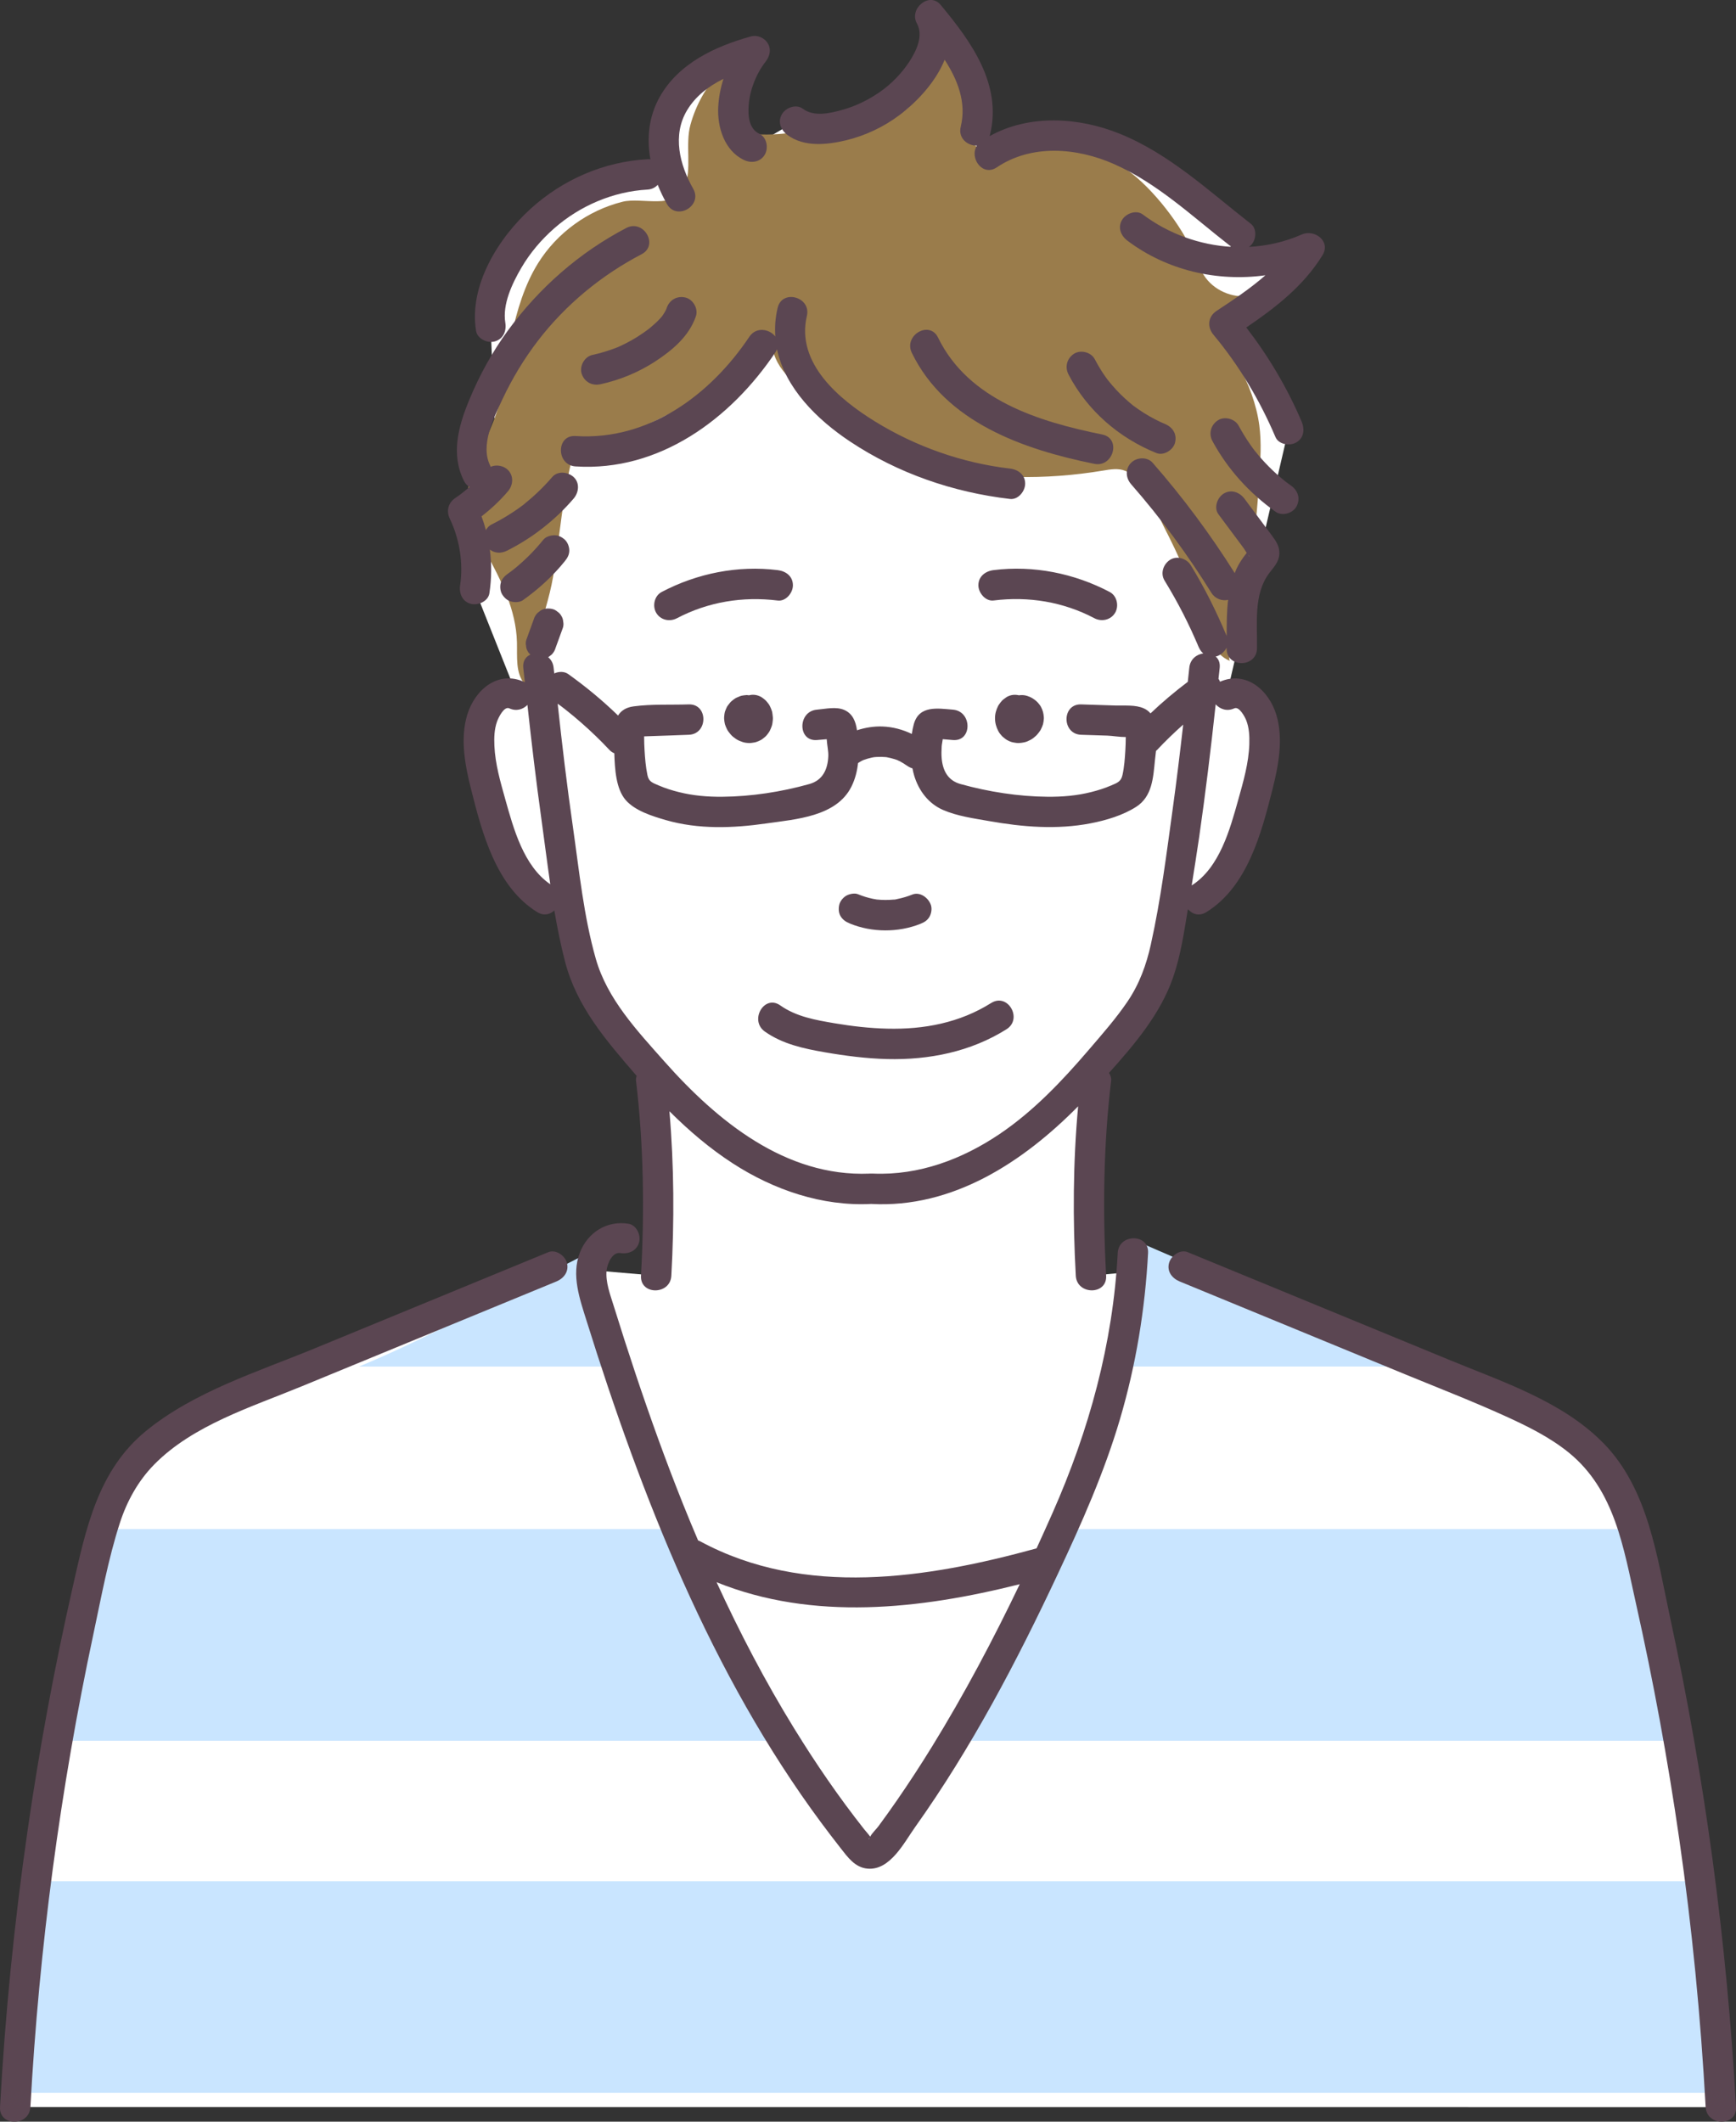
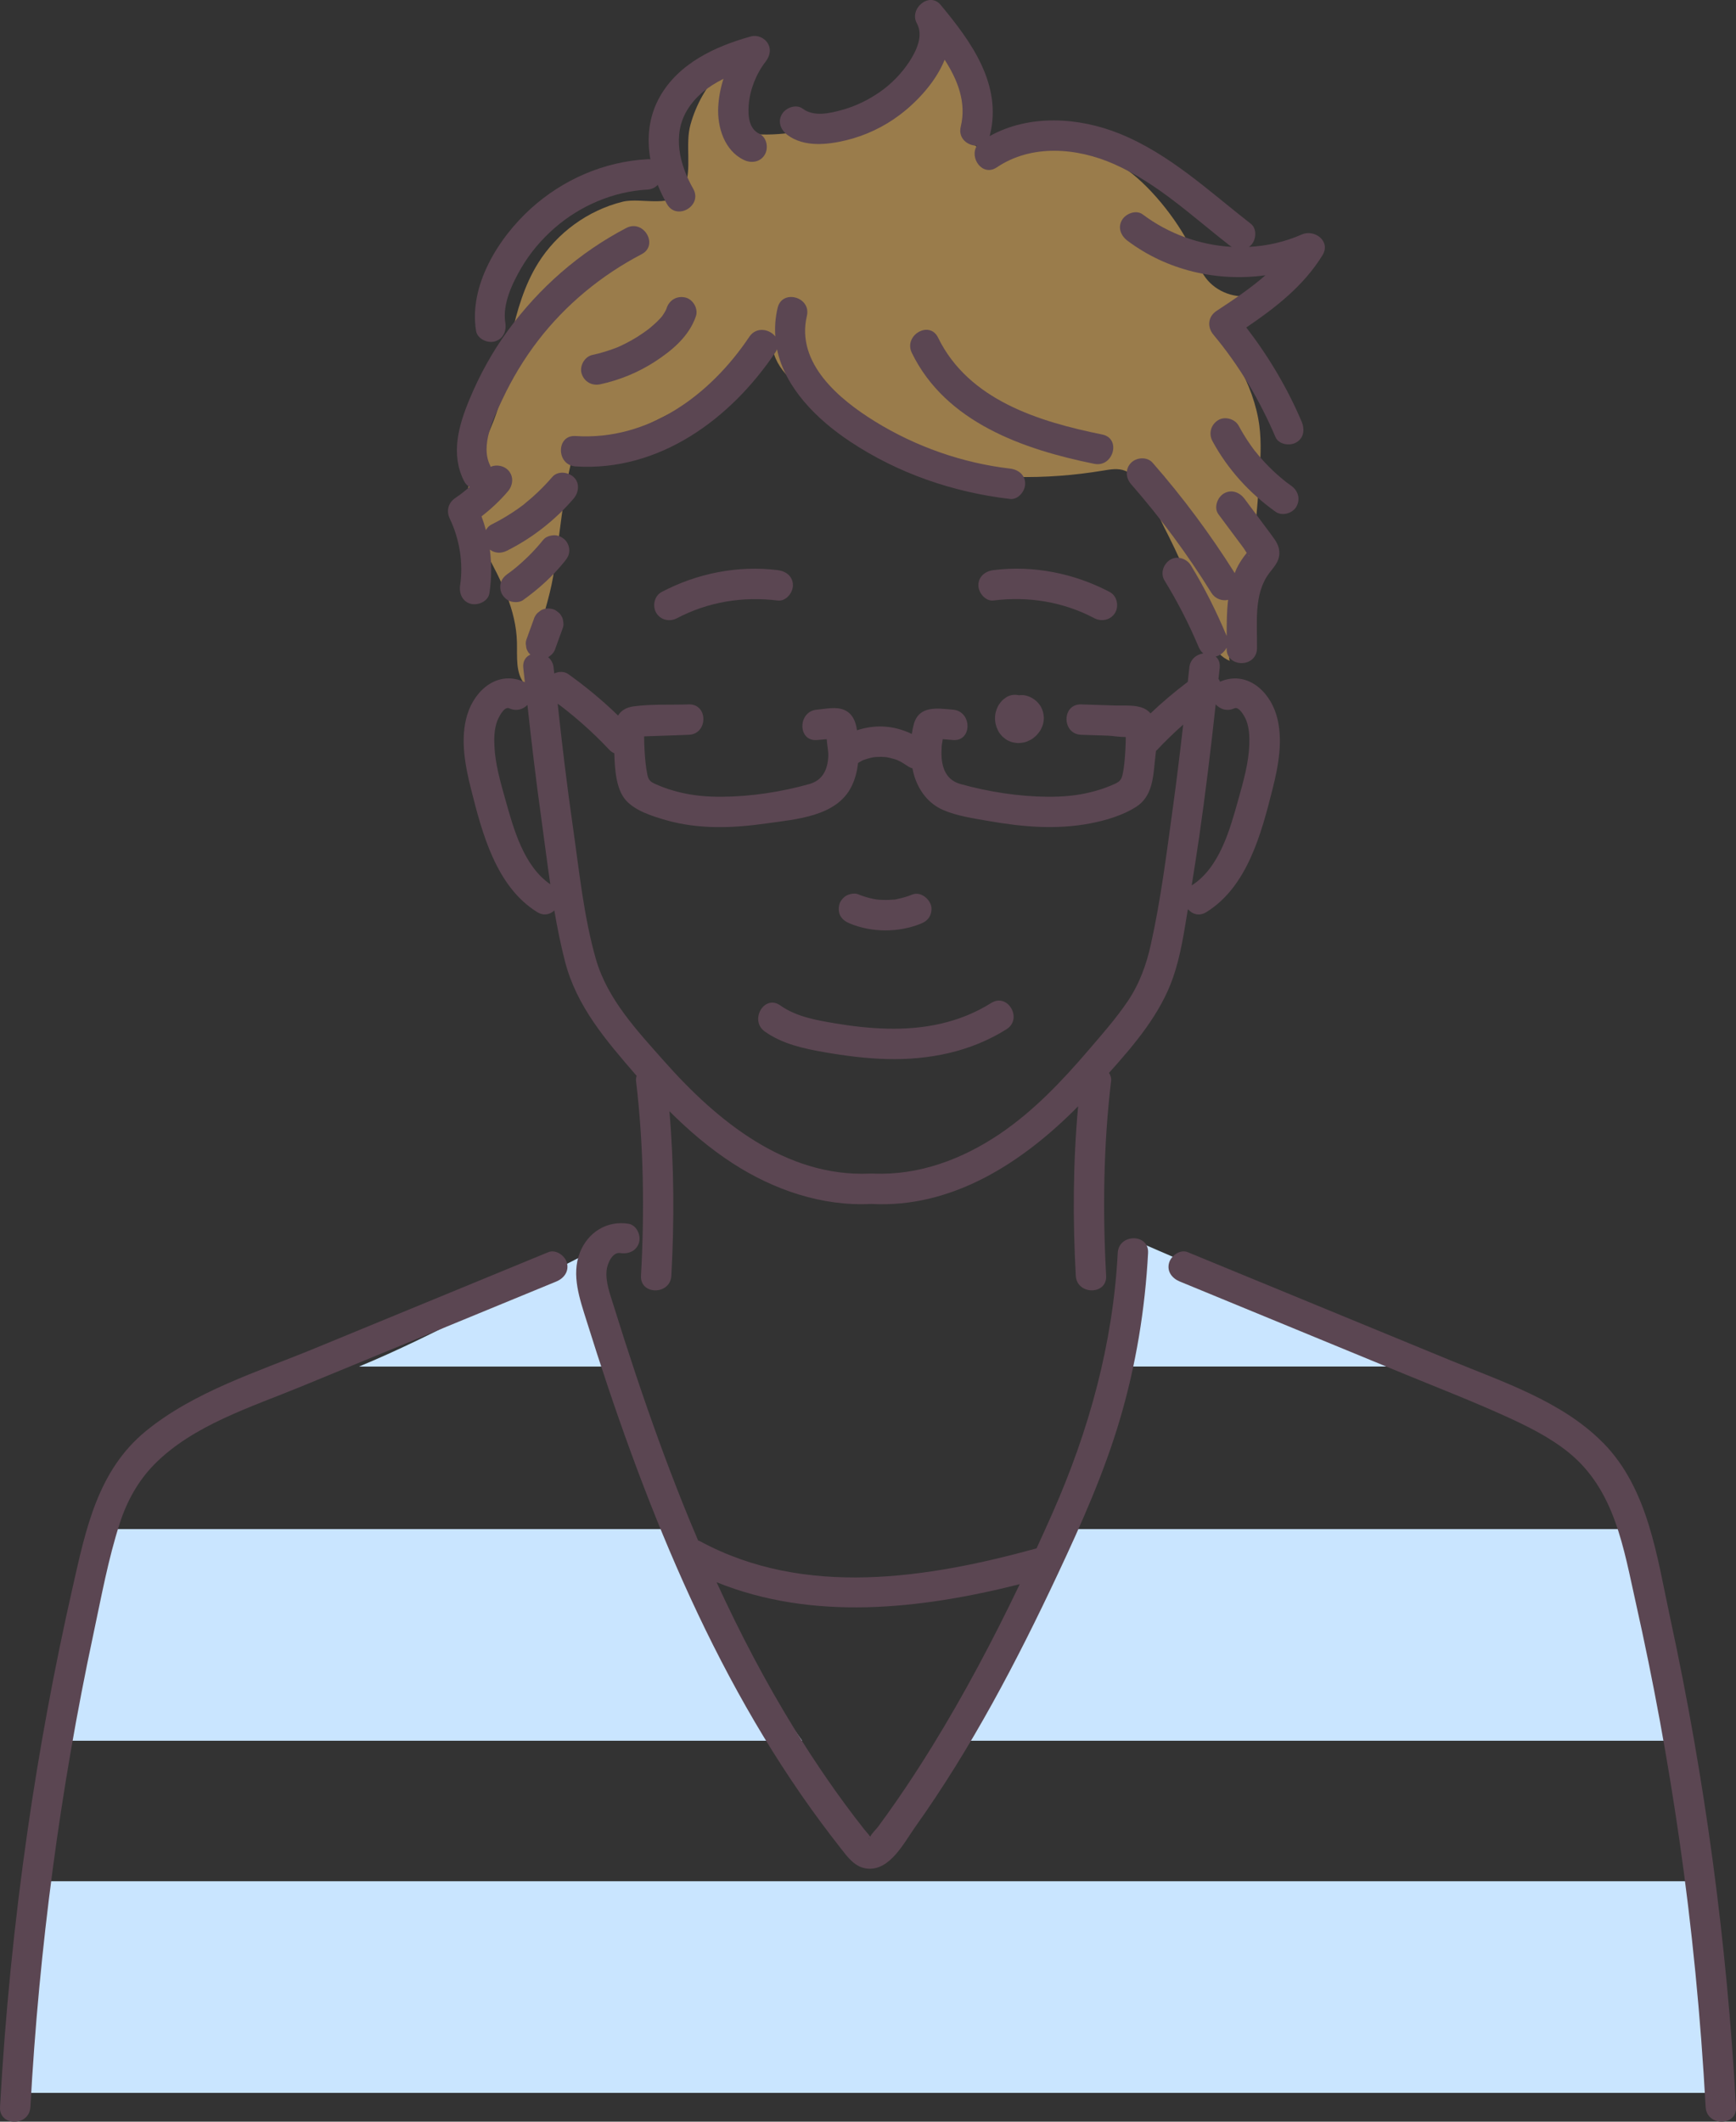
<svg xmlns="http://www.w3.org/2000/svg" width="72" height="88" viewBox="0 0 72 88" fill="none">
  <rect x="0" y="0" width="72" height="88" fill="#333333" stroke="none" />
  <g clip-path="url(#clip0_489_23180)">
-     <path d="M71.369 87.394C70.938 79.439 69.757 71.514 67.842 63.724C66.954 60.114 64.823 59.021 61.145 57.505C57.128 55.851 53.111 54.197 49.095 52.543L45.253 52.913C45.131 50.782 45.2 46.95 45.459 44.831L45.557 44.041C45.873 43.672 46.183 43.299 46.489 42.924C46.927 42.39 47.362 41.846 47.684 41.234C48.191 40.267 48.391 39.172 48.573 38.094L49.715 37.287C51.05 36.497 51.649 34.536 52.12 32.757C52.435 31.567 52.702 30.09 52.016 29.19C51.725 28.809 51.255 28.619 50.874 28.835L53.442 17.807C52.779 16.227 51.876 14.748 50.773 13.438C52.105 12.561 53.483 11.639 54.303 10.271C53.144 10.796 51.843 10.976 50.579 10.831L51.434 9.728C49.88 8.526 48.422 7.155 46.645 6.317C44.867 5.48 42.633 5.272 41.022 6.397L40.451 5.424C40.681 4.563 40.488 3.633 40.099 2.832C39.71 2.03 39.138 1.334 38.568 0.649C38.971 1.311 38.701 2.181 38.283 2.833C37.414 4.188 35.922 5.124 34.325 5.317C33.856 5.374 33.336 5.355 32.973 5.052L31.177 6.094C30.566 5.835 30.372 5.055 30.419 4.392C30.477 3.57 30.789 2.767 31.302 2.121C30.541 2.33 29.788 2.603 29.134 3.042C28.48 3.482 27.925 4.103 27.675 4.851C27.311 5.939 27.631 7.155 28.206 8.147L26.848 7.233C24.081 7.367 21.485 9.296 20.557 11.907C20.369 12.434 20.244 13.004 20.35 13.553L20.617 19.933C20.207 20.419 19.728 20.847 19.199 21.198C19.687 22.192 19.861 23.34 19.689 24.435L21.44 28.834C21.059 28.617 20.589 28.807 20.298 29.189C19.611 30.088 19.879 31.566 20.194 32.755C20.665 34.535 21.264 36.495 22.599 37.285L23.718 38.093C23.9 39.171 24.099 40.265 24.607 41.233C24.928 41.845 25.364 42.388 25.801 42.923C26.031 43.204 26.263 43.485 26.499 43.763L27.011 44.829C27.27 46.948 27.339 50.78 27.217 52.911L22.903 52.541C18.886 54.195 14.87 55.849 10.853 57.503C7.174 59.018 5.044 60.111 4.156 63.722C2.241 71.512 1.06 79.437 0.629 87.391" fill="white" />
    <path d="M52.194 20.344C52.151 20.952 52.101 21.56 52.019 22.165C51.963 22.578 50.76 27.312 51.016 27.416C50.301 27.125 50.044 26.267 49.82 25.528C49.43 24.247 48.877 23.027 48.267 21.837C47.899 21.119 47.481 19.864 46.666 19.528C46.381 19.411 46.058 19.467 45.753 19.518C43.356 19.917 40.887 19.887 38.529 19.327C36.851 18.929 35.166 17.49 33.779 16.523C32.937 15.937 32.003 15.18 32.027 14.153C31.511 15.256 30.346 15.875 29.257 16.418C28.209 16.941 27.162 17.462 26.114 17.985C25.719 18.182 25.293 18.384 24.856 18.324C24.626 18.293 24.387 18.189 24.17 18.272C23.924 18.365 23.82 18.653 23.754 18.908C23.328 20.553 23.224 22.255 22.939 23.925C22.786 24.817 22.487 25.643 22.276 26.513C22.126 27.129 22.223 27.864 21.768 28.38C21.371 27.923 21.456 27.241 21.44 26.636C21.407 25.302 20.783 24.062 20.141 22.892C19.753 22.186 19.342 21.439 19.37 20.634C19.387 20.168 19.551 19.723 19.713 19.286C20.009 18.486 20.438 17.663 20.68 16.857C20.959 15.927 20.99 14.881 21.208 13.927C21.446 12.877 21.749 11.825 22.319 10.912C23.102 9.655 24.387 8.723 25.824 8.367C26.615 8.172 28.001 8.705 28.391 7.776C28.708 7.019 28.408 5.996 28.636 5.174C28.864 4.349 29.292 3.577 29.886 2.959C29.964 2.877 30.068 2.791 30.177 2.822C30.243 2.84 30.291 2.898 30.327 2.957C30.679 3.536 30.293 4.275 30.32 4.952C30.326 5.081 30.349 5.216 30.431 5.315C30.534 5.439 30.704 5.481 30.862 5.507C32.127 5.722 33.384 5.413 34.627 5.205C35.655 5.033 36.765 5.206 37.603 4.52C38.236 4.002 38.203 2.561 38.875 2.24C39.125 2.121 39.398 2.345 39.569 2.564C40.004 3.121 40.257 3.599 40.227 4.289C40.191 5.143 39.715 5.867 40.87 6.235C41.829 6.54 42.799 6.1 43.76 6.094C44.733 6.089 45.705 6.381 46.527 6.898C47.625 7.591 48.833 9.12 49.391 10.28C49.592 10.7 49.728 11.157 50.008 11.529C50.454 12.121 51.263 12.413 51.984 12.243C52.047 12.524 51.833 12.794 51.594 12.955C51.355 13.116 51.074 13.223 50.88 13.435C50.297 14.072 51.045 14.631 51.363 15.17C51.786 15.888 52.117 16.801 52.228 17.632C52.326 18.365 52.276 19.109 52.226 19.847C52.214 20.012 52.204 20.177 52.191 20.342L52.194 20.344Z" fill="#9A7C4B" />
    <path d="M71.31 86.805H0.555L1.885 78.027H70.497L71.31 86.805Z" fill="#C9E5FF" />
    <path d="M39.287 72.199H69.032L68.219 63.421H44.251C42.496 66.288 40.994 69.304 39.288 72.199H39.287Z" fill="#C9E5FF" />
    <path d="M27.993 63.421H4.164L2.834 72.199H33.267C31.297 69.398 29.347 66.57 27.993 63.421Z" fill="#C9E5FF" />
    <path d="M25.447 56.679C25.296 56.143 25.17 55.597 25.048 55.049C24.826 54.042 24.604 53.023 24.171 52.086C21.084 53.626 18.066 55.363 14.891 56.68H25.447L25.447 56.679Z" fill="#C9E5FF" />
    <path d="M47.046 51.435C46.932 53.193 46.708 54.968 46.273 56.679H58.34C57.256 56.146 56.184 55.587 55.113 55.047C52.483 53.719 49.743 52.621 47.046 51.435V51.435Z" fill="#C9E5FF" />
    <path d="M49.267 37.745C49.269 37.733 49.27 37.722 49.272 37.71C49.447 37.917 49.735 38.017 50.034 37.831C51.737 36.776 52.316 34.56 52.776 32.738C53.024 31.756 53.236 30.643 52.936 29.648C52.624 28.617 51.676 27.808 50.599 28.275C50.587 28.243 50.575 28.212 50.557 28.185C50.551 28.175 50.543 28.167 50.536 28.159C50.552 28.004 50.572 27.85 50.587 27.695C50.608 27.483 50.536 27.329 50.417 27.229C50.433 27.226 50.45 27.225 50.465 27.22C50.63 27.167 50.789 27.03 50.874 26.863C50.874 26.874 50.874 26.884 50.874 26.895C50.86 27.706 52.118 27.706 52.133 26.895C52.151 25.866 51.982 24.648 52.639 23.774C52.83 23.52 53.042 23.316 53.06 22.976C53.076 22.657 52.916 22.433 52.735 22.19C52.364 21.692 51.992 21.193 51.621 20.694C51.419 20.421 51.077 20.282 50.76 20.468C50.491 20.625 50.33 21.055 50.534 21.33C50.882 21.797 51.23 22.265 51.578 22.732C51.596 22.758 51.652 22.851 51.708 22.934C51.7 22.943 51.697 22.947 51.688 22.957C51.535 23.151 51.398 23.353 51.291 23.576C51.26 23.64 51.237 23.706 51.211 23.771C50.197 22.159 49.058 20.626 47.804 19.193C47.58 18.937 47.143 18.963 46.913 19.193C46.659 19.447 46.688 19.827 46.913 20.084C48.146 21.493 49.256 22.999 50.243 24.59C50.39 24.826 50.673 24.941 50.936 24.88C50.877 25.374 50.876 25.88 50.876 26.38C50.452 25.366 49.963 24.384 49.388 23.446C49.216 23.166 48.817 23.033 48.527 23.22C48.245 23.402 48.117 23.782 48.301 24.082C48.575 24.53 48.832 24.986 49.071 25.453C49.188 25.683 49.301 25.915 49.41 26.148C49.462 26.261 49.514 26.375 49.563 26.488C49.592 26.553 49.62 26.619 49.649 26.684C49.657 26.702 49.661 26.715 49.666 26.723C49.673 26.741 49.681 26.76 49.689 26.779C49.743 26.908 49.802 27.016 49.904 27.101C49.625 27.143 49.361 27.341 49.326 27.694C49.306 27.89 49.283 28.085 49.263 28.28C48.724 28.688 48.206 29.122 47.717 29.589C47.645 29.505 47.558 29.434 47.447 29.384C47.092 29.222 46.643 29.275 46.259 29.262C45.786 29.247 45.314 29.232 44.841 29.216C44.03 29.19 44.032 30.45 44.841 30.476C45.202 30.488 45.564 30.5 45.925 30.511C46.133 30.518 46.438 30.572 46.691 30.57C46.691 30.576 46.691 30.582 46.691 30.587C46.69 30.761 46.684 30.934 46.674 31.108C46.654 31.452 46.629 31.808 46.554 32.147C46.493 32.423 46.333 32.471 46.078 32.581C45.813 32.695 45.535 32.782 45.256 32.852C44.663 33.003 44.056 33.052 43.446 33.047C42.243 33.037 40.999 32.842 39.84 32.52C39.312 32.374 39.097 31.962 39.054 31.433C39.041 31.276 39.048 31.116 39.056 30.958C39.06 30.881 39.087 30.766 39.1 30.659C39.241 30.67 39.382 30.683 39.523 30.694C40.331 30.76 40.326 29.5 39.523 29.434C38.887 29.382 38.119 29.244 37.899 30.039C37.864 30.165 37.838 30.301 37.817 30.441C37.439 30.26 37.033 30.148 36.595 30.132C36.244 30.12 35.884 30.178 35.543 30.289C35.494 29.936 35.37 29.603 35.02 29.448C34.678 29.296 34.24 29.404 33.883 29.434C33.081 29.5 33.074 30.76 33.883 30.694C34.017 30.683 34.152 30.672 34.288 30.66C34.3 30.889 34.362 31.157 34.354 31.354C34.332 31.912 34.123 32.364 33.565 32.52C32.409 32.844 31.161 33.037 29.96 33.047C29.35 33.053 28.743 33.002 28.15 32.852C27.871 32.782 27.592 32.695 27.328 32.581C27.063 32.466 26.91 32.43 26.852 32.147C26.781 31.806 26.752 31.455 26.732 31.108C26.722 30.934 26.716 30.76 26.715 30.587C26.715 30.572 26.715 30.558 26.715 30.542C27.286 30.526 28.436 30.48 28.565 30.476C29.373 30.45 29.377 29.19 28.565 29.216C27.814 29.241 27.023 29.197 26.277 29.298C25.955 29.341 25.755 29.482 25.634 29.678C24.99 29.053 24.298 28.48 23.567 27.958C23.403 27.841 23.175 27.847 22.987 27.932C22.979 27.853 22.969 27.774 22.961 27.694C22.942 27.502 22.854 27.357 22.734 27.257C22.74 27.254 22.747 27.252 22.753 27.248C22.796 27.215 22.839 27.182 22.881 27.149C22.959 27.07 23.013 26.978 23.043 26.871C23.144 26.592 23.245 26.313 23.347 26.034C23.373 25.95 23.377 25.867 23.358 25.783C23.354 25.699 23.329 25.621 23.284 25.549C23.244 25.475 23.19 25.416 23.121 25.372C23.06 25.316 22.989 25.279 22.907 25.259C22.746 25.222 22.565 25.23 22.422 25.323C22.38 25.356 22.337 25.389 22.295 25.422C22.217 25.5 22.162 25.593 22.133 25.7C22.032 25.978 21.93 26.258 21.829 26.537C21.803 26.62 21.799 26.704 21.818 26.788C21.822 26.872 21.846 26.95 21.892 27.022C21.919 27.073 21.956 27.114 21.997 27.151C21.809 27.236 21.675 27.416 21.702 27.695C21.722 27.897 21.747 28.097 21.768 28.298C21.763 28.296 21.76 28.293 21.756 28.291C20.662 27.784 19.693 28.605 19.378 29.648C19.077 30.642 19.29 31.756 19.538 32.737C19.997 34.559 20.577 36.775 22.28 37.831C22.552 37.999 22.813 37.931 22.99 37.762C23.112 38.474 23.253 39.181 23.432 39.873C23.912 41.736 25.121 43.136 26.351 44.561C26.369 44.582 26.388 44.603 26.406 44.623C26.383 44.689 26.37 44.758 26.379 44.83C26.697 47.49 26.733 50.24 26.585 52.913C26.54 53.723 27.8 53.721 27.844 52.913C27.968 50.659 27.959 48.352 27.764 46.09C28.57 46.894 29.436 47.634 30.394 48.254C32.09 49.352 34.095 50.04 36.13 49.935C39.507 50.121 42.422 48.207 44.715 45.886C44.501 48.213 44.49 50.591 44.618 52.912C44.662 53.719 45.922 53.724 45.877 52.912C45.729 50.239 45.765 47.49 46.083 44.83C46.097 44.711 46.06 44.598 45.995 44.501C47.059 43.315 48.132 42.046 48.652 40.544C48.966 39.64 49.106 38.684 49.261 37.743L49.267 37.745ZM51.832 23.076C51.794 23.072 51.78 23.05 51.773 23.024C51.797 23.054 51.819 23.075 51.832 23.076ZM51.193 29.38C51.399 29.284 51.636 29.747 51.685 29.87C51.81 30.186 51.825 30.531 51.815 30.865C51.79 31.644 51.57 32.407 51.361 33.153C51.013 34.397 50.585 35.986 49.425 36.725C49.53 36.057 49.638 35.39 49.735 34.72C49.999 32.889 50.221 31.053 50.42 29.214C50.6 29.412 50.888 29.521 51.193 29.379V29.38ZM20.957 33.153C20.754 32.429 20.538 31.687 20.505 30.931C20.49 30.593 20.5 30.249 20.614 29.927C20.664 29.787 20.9 29.275 21.125 29.38C21.418 29.515 21.694 29.421 21.875 29.238C22.046 30.809 22.232 32.377 22.45 33.941C22.575 34.845 22.69 35.763 22.823 36.677C21.717 35.919 21.298 34.371 20.957 33.153V33.153ZM47.735 39.158C47.546 40.011 47.261 40.803 46.77 41.53C46.288 42.243 45.709 42.899 45.149 43.552C44.048 44.838 42.86 46.091 41.45 47.041C39.898 48.086 38.11 48.754 36.226 48.677C36.22 48.677 36.215 48.675 36.209 48.675H36.083C36.073 48.675 36.065 48.677 36.056 48.678C32.579 48.819 29.74 46.491 27.552 44.022C26.423 42.747 25.186 41.439 24.71 39.765C24.208 38.001 24.021 36.111 23.761 34.298C23.516 32.599 23.313 30.895 23.129 29.188C23.174 29.22 23.218 29.253 23.264 29.285C23.312 29.322 23.359 29.358 23.407 29.395C23.435 29.418 23.464 29.44 23.493 29.463C23.705 29.631 23.913 29.804 24.116 29.983C24.523 30.339 24.912 30.716 25.283 31.111C25.337 31.169 25.405 31.213 25.478 31.243C25.5 31.897 25.545 32.715 25.949 33.182C26.338 33.63 27.054 33.851 27.606 34.012C28.966 34.406 30.399 34.352 31.785 34.153C33.006 33.978 34.691 33.873 35.312 32.627C35.468 32.315 35.55 31.985 35.587 31.649C35.644 31.614 35.699 31.576 35.759 31.547C35.769 31.542 35.799 31.529 35.81 31.524C35.865 31.503 35.921 31.484 35.978 31.468C36.032 31.452 36.085 31.438 36.14 31.427C36.168 31.421 36.195 31.415 36.222 31.41C36.225 31.41 36.237 31.408 36.25 31.406C36.264 31.404 36.277 31.402 36.283 31.402C36.312 31.399 36.339 31.397 36.367 31.396C36.43 31.392 36.493 31.391 36.556 31.392C36.611 31.394 36.668 31.396 36.724 31.401C36.737 31.402 36.751 31.403 36.765 31.405C36.733 31.4 36.707 31.393 36.764 31.405H36.766C36.78 31.407 36.794 31.41 36.807 31.409C36.797 31.409 36.782 31.408 36.767 31.405C36.883 31.429 36.997 31.453 37.11 31.489C37.143 31.5 37.176 31.512 37.209 31.523C37.211 31.524 37.211 31.524 37.213 31.525C37.251 31.543 37.289 31.559 37.326 31.578C37.382 31.607 37.436 31.639 37.489 31.672C37.527 31.697 37.688 31.815 37.549 31.707C37.645 31.782 37.737 31.84 37.844 31.87C37.864 31.974 37.887 32.076 37.916 32.171C38.104 32.792 38.504 33.327 39.106 33.591C39.7 33.851 40.39 33.944 41.025 34.056C42.416 34.302 43.838 34.419 45.235 34.148C45.873 34.025 46.578 33.816 47.129 33.46C47.788 33.033 47.828 32.259 47.9 31.541C47.912 31.423 47.929 31.288 47.945 31.143C47.957 31.132 47.971 31.123 47.983 31.111C48.33 30.742 48.694 30.39 49.073 30.053C48.941 31.21 48.801 32.366 48.642 33.52C48.382 35.399 48.146 37.306 47.734 39.158H47.735Z" fill="#5B4652" />
    <path d="M42.992 29.088C42.862 28.978 42.767 28.917 42.603 28.864C42.485 28.825 42.372 28.824 42.255 28.838C42.255 28.838 42.254 28.837 42.253 28.837C42.084 28.799 41.921 28.818 41.767 28.901C41.751 28.91 41.737 28.92 41.722 28.931C41.666 28.972 41.606 29.012 41.557 29.062C41.509 29.113 41.468 29.171 41.428 29.228C41.417 29.243 41.407 29.259 41.398 29.277C41.315 29.442 41.266 29.609 41.268 29.796C41.269 29.986 41.317 30.154 41.403 30.32C41.442 30.398 41.5 30.468 41.559 30.532C41.572 30.545 41.585 30.557 41.598 30.567C41.652 30.611 41.706 30.66 41.767 30.694C41.847 30.737 41.937 30.779 42.028 30.794C42.092 30.805 42.175 30.821 42.248 30.819C42.322 30.818 42.399 30.805 42.472 30.791C42.565 30.774 42.657 30.73 42.74 30.687C42.823 30.643 42.899 30.581 42.967 30.518C42.983 30.504 42.997 30.489 43.011 30.473C43.058 30.417 43.105 30.359 43.145 30.298C43.156 30.281 43.166 30.262 43.175 30.243C43.206 30.177 43.24 30.106 43.26 30.034C43.279 29.963 43.285 29.887 43.292 29.815C43.294 29.792 43.295 29.77 43.292 29.748C43.28 29.579 43.252 29.474 43.176 29.323C43.144 29.257 43.091 29.199 43.045 29.143C43.029 29.123 43.011 29.105 42.992 29.089V29.088Z" fill="#5B4652" />
-     <path d="M31.938 29.301C31.901 29.217 31.838 29.144 31.78 29.076C31.766 29.059 31.75 29.045 31.734 29.031C31.678 28.986 31.622 28.936 31.557 28.901C31.41 28.822 31.235 28.793 31.072 28.837C31.07 28.837 31.069 28.839 31.067 28.839C31.046 28.837 31.024 28.832 31.004 28.831C30.993 28.829 30.982 28.828 30.971 28.828C30.963 28.828 30.955 28.829 30.947 28.83C30.882 28.836 30.814 28.843 30.75 28.857C30.706 28.867 30.663 28.888 30.622 28.906C30.578 28.924 30.533 28.94 30.492 28.966C30.433 29.005 30.376 29.05 30.323 29.097C30.286 29.129 30.259 29.168 30.231 29.206C30.203 29.241 30.172 29.277 30.15 29.318C30.122 29.372 30.1 29.432 30.077 29.489C30.073 29.499 30.068 29.51 30.066 29.522C30.046 29.593 30.04 29.67 30.033 29.743C30.031 29.766 30.031 29.79 30.033 29.813C30.04 29.886 30.046 29.962 30.065 30.033C30.084 30.102 30.121 30.18 30.148 30.238C30.187 30.323 30.25 30.396 30.31 30.468C30.37 30.54 30.452 30.598 30.527 30.651C30.604 30.705 30.697 30.739 30.784 30.771C30.875 30.805 30.978 30.816 31.073 30.819C31.146 30.821 31.221 30.804 31.293 30.794C31.315 30.79 31.336 30.786 31.358 30.778C31.424 30.755 31.492 30.728 31.555 30.694C31.616 30.661 31.67 30.612 31.724 30.569C31.793 30.514 31.845 30.436 31.895 30.365C31.905 30.35 31.914 30.336 31.922 30.32C31.954 30.256 31.981 30.189 32.005 30.123C32.037 30.039 32.043 29.942 32.053 29.854C32.061 29.783 32.051 29.717 32.042 29.646C32.036 29.599 32.032 29.551 32.019 29.505C32 29.436 31.964 29.36 31.937 29.3L31.938 29.301Z" fill="#5B4652" />
    <path d="M35.247 38.304C36.16 38.681 37.254 38.684 38.171 38.319C38.329 38.255 38.458 38.181 38.547 38.029C38.627 37.894 38.66 37.695 38.611 37.543C38.516 37.248 38.164 36.972 37.837 37.103C37.642 37.181 37.441 37.242 37.234 37.284C37.181 37.295 37.112 37.318 37.057 37.314C37.151 37.302 37.161 37.3 37.091 37.308C37.076 37.31 37.061 37.311 37.046 37.313C36.934 37.323 36.821 37.328 36.709 37.327C36.603 37.327 36.498 37.321 36.394 37.311C36.378 37.31 36.369 37.309 36.36 37.308C36.308 37.299 36.256 37.291 36.205 37.28C35.991 37.236 35.783 37.171 35.582 37.088C35.442 37.03 35.222 37.079 35.097 37.151C34.966 37.228 34.842 37.377 34.808 37.528C34.771 37.689 34.779 37.87 34.871 38.014C34.966 38.161 35.087 38.237 35.248 38.303L35.247 38.304Z" fill="#5B4652" />
    <path d="M41.109 41.6C39.804 42.422 38.321 42.703 36.796 42.665C36.065 42.647 35.338 42.564 34.618 42.442C33.825 42.307 33.03 42.171 32.359 41.699C31.695 41.232 31.066 42.324 31.724 42.787C32.462 43.307 33.337 43.493 34.211 43.645C35.065 43.793 35.929 43.904 36.796 43.926C38.531 43.969 40.263 43.623 41.745 42.689C42.429 42.258 41.798 41.167 41.109 41.601V41.6Z" fill="#5B4652" />
    <path d="M1.261 87.393C1.623 80.794 2.496 74.231 3.875 67.769C4.201 66.242 4.486 64.667 4.967 63.18C5.261 62.269 5.726 61.423 6.4 60.738C8.006 59.107 10.426 58.359 12.488 57.51C16.017 56.058 19.545 54.604 23.073 53.152C23.39 53.021 23.607 52.734 23.513 52.377C23.434 52.078 23.052 51.807 22.738 51.937C19.508 53.266 16.279 54.597 13.049 55.927C10.691 56.898 8.057 57.715 6.053 59.353C4.049 60.992 3.559 63.427 3.014 65.831C2.256 69.17 1.632 72.539 1.143 75.927C0.595 79.731 0.212 83.557 0.001 87.394C-0.043 88.205 1.216 88.203 1.26 87.394L1.261 87.393Z" fill="#5B4652" />
    <path d="M66.491 59.847C64.802 58.129 62.346 57.324 60.173 56.429C56.536 54.931 52.899 53.434 49.262 51.936C48.946 51.806 48.574 52.078 48.488 52.376C48.385 52.736 48.615 53.022 48.927 53.151C52.049 54.436 55.17 55.721 58.291 57.007C59.673 57.575 61.069 58.117 62.43 58.735C63.343 59.15 64.273 59.608 65.058 60.243C66.981 61.801 67.337 64.215 67.85 66.502C68.573 69.731 69.171 72.987 69.644 76.261C70.177 79.953 70.537 83.669 70.741 87.393C70.786 88.2 72.045 88.205 72 87.393C71.626 80.569 70.713 73.775 69.268 67.096C68.726 64.59 68.371 61.757 66.492 59.846L66.491 59.847Z" fill="#5B4652" />
    <path d="M46.358 51.968C46.16 55.727 45.172 59.318 43.654 62.751C43.437 63.242 43.215 63.732 42.991 64.221C38.453 65.468 33.373 66.271 29.041 63.929C29.012 63.913 28.983 63.903 28.953 63.892C28.74 63.392 28.531 62.891 28.33 62.387C27.615 60.601 26.964 58.791 26.355 56.967C26.043 56.032 25.742 55.093 25.45 54.152C25.307 53.691 25.11 53.183 25.158 52.692C25.183 52.437 25.384 51.917 25.731 51.972C26.069 52.025 26.404 51.884 26.505 51.532C26.591 51.233 26.401 50.81 26.066 50.757C25.168 50.614 24.376 51.113 24.047 51.961C23.688 52.888 24.048 53.887 24.328 54.783C24.901 56.617 25.508 58.441 26.169 60.247C27.495 63.872 29.034 67.433 30.942 70.791C31.885 72.45 32.918 74.059 34.054 75.592C34.317 75.947 34.585 76.297 34.857 76.645C35.158 77.028 35.458 77.461 35.987 77.505C36.92 77.582 37.497 76.424 37.953 75.783C40.289 72.5 42.168 68.919 43.876 65.276C44.855 63.191 45.797 61.077 46.45 58.863C47.112 56.621 47.493 54.3 47.616 51.966C47.658 51.156 46.4 51.158 46.358 51.966V51.968ZM36.072 76.213C35.999 76.377 36.028 76.256 36.072 76.213V76.213ZM37.195 74.68C36.947 75.037 36.695 75.391 36.437 75.741C36.342 75.87 36.166 76.032 36.091 76.178C36.02 76.074 35.919 75.97 35.845 75.876C34.791 74.542 33.827 73.135 32.936 71.687C31.736 69.738 30.675 67.706 29.72 65.625C33.717 67.24 38.152 66.749 42.293 65.707C41.192 68.005 39.998 70.262 38.664 72.428C38.193 73.192 37.705 73.943 37.194 74.681L37.195 74.68Z" fill="#5B4652" />
    <path d="M32.886 24.277C32.886 23.901 32.596 23.689 32.257 23.647C30.603 23.441 28.912 23.779 27.441 24.554C27.14 24.712 27.049 25.131 27.215 25.416C27.393 25.721 27.774 25.801 28.076 25.642C29.366 24.964 30.805 24.728 32.257 24.908C32.595 24.95 32.886 24.588 32.886 24.278V24.277Z" fill="#5B4652" />
    <path d="M46.25 25.415C46.416 25.131 46.327 24.712 46.024 24.553C44.552 23.778 42.862 23.44 41.208 23.646C40.87 23.688 40.578 23.906 40.578 24.276C40.578 24.584 40.868 24.948 41.208 24.906C42.659 24.725 44.099 24.962 45.388 25.641C45.689 25.799 46.073 25.717 46.25 25.414L46.25 25.415Z" fill="#5B4652" />
    <path d="M38.905 14.001C38.55 13.272 37.464 13.91 37.818 14.636C39.225 17.525 42.45 18.643 45.384 19.238C46.175 19.399 46.513 18.185 45.719 18.023C43.095 17.491 40.17 16.598 38.905 14.001Z" fill="#5B4652" />
-     <path d="M47.897 17.387C47.739 17.305 47.585 17.217 47.436 17.123C47.285 17.028 47.14 16.927 46.998 16.821C46.993 16.817 46.991 16.815 46.987 16.812C46.981 16.806 46.976 16.803 46.966 16.794C46.933 16.767 46.9 16.741 46.868 16.714C46.797 16.654 46.727 16.593 46.659 16.53C46.404 16.298 46.172 16.044 45.957 15.775C45.94 15.753 45.918 15.724 45.913 15.717C45.888 15.683 45.863 15.649 45.839 15.614C45.785 15.539 45.734 15.461 45.684 15.383C45.584 15.226 45.492 15.064 45.406 14.9C45.254 14.607 44.821 14.495 44.544 14.673C44.246 14.866 44.155 15.222 44.318 15.536C45.097 17.029 46.41 18.165 47.963 18.791C48.27 18.915 48.667 18.657 48.737 18.351C48.82 17.987 48.626 17.709 48.298 17.576C48.277 17.568 48.124 17.497 48.261 17.561C48.223 17.543 48.184 17.527 48.145 17.51C48.061 17.471 47.978 17.43 47.895 17.387L47.897 17.387Z" fill="#5B4652" />
    <path d="M31.077 13.97C29.46 16.386 26.894 18.282 23.869 18.085C23.06 18.032 23.064 19.292 23.869 19.345C27.342 19.571 30.311 17.374 32.164 14.606C32.19 14.566 32.21 14.527 32.226 14.488C32.563 16.089 33.874 17.395 35.258 18.314C37.244 19.634 39.528 20.419 41.889 20.695C42.229 20.734 42.515 20.376 42.518 20.065C42.523 19.691 42.225 19.474 41.889 19.435C39.906 19.203 37.981 18.524 36.283 17.476C34.81 16.566 33.002 15.065 33.465 13.104C33.652 12.315 32.438 11.979 32.252 12.769C32.154 13.18 32.129 13.575 32.156 13.957C31.917 13.646 31.365 13.538 31.077 13.969V13.97Z" fill="#5B4652" />
    <path d="M22.535 22.385C22.157 22.857 21.725 23.283 21.252 23.657C21.188 23.706 21.124 23.754 21.058 23.8C20.922 23.898 20.815 24.01 20.769 24.177C20.728 24.328 20.746 24.529 20.833 24.663C20.919 24.797 21.048 24.916 21.209 24.952C21.366 24.988 21.558 24.986 21.695 24.889C22.341 24.428 22.928 23.896 23.426 23.276C23.534 23.141 23.611 23.011 23.611 22.831C23.611 22.676 23.542 22.491 23.426 22.385C23.306 22.275 23.148 22.193 22.981 22.201C22.825 22.207 22.639 22.258 22.537 22.385H22.535Z" fill="#5B4652" />
    <path d="M22.023 8.645C20.674 9.862 19.439 11.84 19.744 13.722C19.799 14.058 20.216 14.245 20.518 14.162C20.875 14.064 21.013 13.724 20.958 13.387C20.833 12.62 21.24 11.765 21.617 11.117C21.98 10.495 22.443 9.948 22.983 9.473C24.048 8.536 25.43 7.943 26.849 7.864C27.036 7.853 27.178 7.776 27.279 7.666C27.388 7.941 27.518 8.209 27.663 8.465C28.064 9.169 29.152 8.535 28.75 7.829C28.189 6.842 27.875 5.606 28.497 4.572C28.854 3.978 29.398 3.571 30.005 3.27C29.886 3.642 29.81 4.029 29.788 4.432C29.742 5.272 30.047 6.256 30.86 6.638C31.167 6.783 31.539 6.724 31.721 6.412C31.881 6.138 31.805 5.695 31.495 5.549C31.066 5.347 31.014 4.816 31.053 4.342C31.105 3.714 31.362 3.064 31.747 2.566C31.922 2.34 32 2.066 31.846 1.802C31.706 1.562 31.403 1.438 31.136 1.513C29.66 1.924 28.148 2.624 27.363 4.017C26.904 4.832 26.819 5.733 26.975 6.609C26.935 6.604 26.894 6.601 26.849 6.604C25.052 6.704 23.357 7.441 22.022 8.645L22.023 8.645Z" fill="#5B4652" />
    <path d="M54.848 10.589C55.209 10.003 54.519 9.492 53.986 9.727C53.287 10.036 52.545 10.201 51.797 10.241C51.825 10.221 51.853 10.201 51.879 10.175C52.099 9.959 52.147 9.492 51.879 9.283C50.143 7.931 48.503 6.38 46.435 5.544C44.727 4.855 42.677 4.733 41.039 5.649C41.046 5.629 41.054 5.612 41.06 5.591C41.569 3.495 40.28 1.727 39.014 0.204C38.545 -0.362 37.692 0.361 38.026 0.967C38.311 1.486 38.003 2.115 37.711 2.562C37.394 3.046 36.97 3.482 36.496 3.812C36.015 4.146 35.494 4.402 34.93 4.558C34.411 4.7 33.758 4.856 33.293 4.508C33.021 4.304 32.59 4.464 32.432 4.734C32.243 5.057 32.385 5.392 32.658 5.597C33.35 6.115 34.312 6.006 35.102 5.816C35.895 5.624 36.661 5.26 37.312 4.769C38.036 4.223 38.811 3.395 39.179 2.478C39.722 3.319 40.09 4.253 39.846 5.257C39.728 5.741 40.14 6.052 40.52 6.04C40.19 6.544 40.748 7.342 41.341 6.942C42.788 5.968 44.664 6.125 46.204 6.805C48.001 7.599 49.457 8.982 50.99 10.175C51.021 10.199 51.053 10.22 51.086 10.24C49.765 10.165 48.466 9.699 47.398 8.896C47.124 8.69 46.697 8.854 46.537 9.122C46.345 9.443 46.492 9.781 46.763 9.985C48.407 11.222 50.487 11.693 52.483 11.418C51.855 11.968 51.15 12.438 50.456 12.895C50.095 13.133 50.06 13.564 50.328 13.885C51.393 15.162 52.248 16.597 52.899 18.126C53.033 18.442 53.492 18.505 53.76 18.352C54.086 18.167 54.118 17.802 53.986 17.49C53.39 16.088 52.615 14.785 51.69 13.583C52.903 12.76 54.067 11.857 54.848 10.589H54.848Z" fill="#5B4652" />
    <path d="M52.044 18.698C52.036 18.685 52.027 18.673 52.02 18.664C52.028 18.674 52.035 18.685 52.04 18.694C52.042 18.696 52.042 18.697 52.044 18.698Z" fill="#5B4652" />
    <path d="M53.773 21.005C53.944 20.681 53.834 20.347 53.546 20.142C53.486 20.1 53.426 20.056 53.367 20.012C53.365 20.011 53.358 20.005 53.35 19.999C53.346 19.995 53.294 19.955 53.283 19.946C53.167 19.854 53.054 19.757 52.944 19.658C52.723 19.459 52.514 19.248 52.317 19.026C52.223 18.919 52.132 18.809 52.043 18.698C52.044 18.701 52.047 18.704 52.048 18.707C52.046 18.703 52.042 18.698 52.039 18.695C52.037 18.691 52.034 18.689 52.031 18.685C52.003 18.649 52.007 18.651 52.019 18.665C52.002 18.642 51.982 18.619 51.968 18.6C51.929 18.546 51.89 18.492 51.852 18.437C51.677 18.187 51.519 17.927 51.374 17.659C51.217 17.369 50.791 17.253 50.512 17.433C50.218 17.623 50.119 17.984 50.286 18.295C50.919 19.467 51.827 20.462 52.911 21.231C53.181 21.421 53.623 21.288 53.773 21.004V21.005Z" fill="#5B4652" />
    <path d="M19.524 25.044C19.821 25.126 20.247 24.943 20.298 24.605C20.39 23.993 20.394 23.388 20.316 22.794C20.513 22.946 20.774 22.966 21.016 22.846C22.07 22.32 23.026 21.574 23.792 20.678C24.006 20.428 24.056 20.029 23.792 19.787C23.556 19.571 23.13 19.52 22.902 19.787C22.54 20.21 22.138 20.589 21.705 20.938C21.68 20.956 21.657 20.974 21.633 20.992C21.579 21.032 21.525 21.07 21.47 21.109C21.355 21.19 21.238 21.268 21.118 21.343C20.879 21.494 20.633 21.631 20.381 21.757C20.282 21.807 20.206 21.89 20.153 21.989C20.102 21.797 20.042 21.606 19.971 21.417C20.369 21.109 20.737 20.765 21.064 20.381C21.285 20.123 21.318 19.744 21.064 19.49C20.889 19.314 20.582 19.257 20.35 19.362C20.343 19.345 20.339 19.329 20.331 19.312C19.907 18.472 20.477 17.331 20.838 16.561C21.241 15.703 21.735 14.882 22.312 14.13C23.463 12.633 24.941 11.415 26.612 10.543C27.331 10.169 26.695 9.081 25.977 9.455C24.029 10.471 22.358 11.94 21.063 13.712C20.416 14.597 19.888 15.559 19.468 16.572C19.017 17.659 18.683 18.837 19.244 19.948C19.304 20.067 19.384 20.146 19.474 20.197C19.286 20.361 19.091 20.516 18.883 20.656C18.584 20.858 18.502 21.195 18.657 21.518C19.063 22.361 19.219 23.365 19.084 24.27C19.034 24.606 19.168 24.947 19.523 25.045L19.524 25.044Z" fill="#5B4652" />
    <path d="M24.899 15.938C25.7 15.765 26.482 15.443 27.17 14.995C27.884 14.529 28.581 13.946 28.863 13.114C28.969 12.801 28.741 12.411 28.423 12.339C28.074 12.259 27.762 12.444 27.649 12.778C27.642 12.799 27.638 12.811 27.637 12.817C27.622 12.848 27.607 12.879 27.591 12.909C27.552 12.98 27.507 13.046 27.462 13.114C27.458 13.118 27.456 13.12 27.452 13.125C27.428 13.153 27.403 13.182 27.378 13.21C27.321 13.272 27.26 13.332 27.199 13.39C27.137 13.448 27.074 13.504 27.009 13.558C26.978 13.584 26.947 13.609 26.916 13.635C26.903 13.646 26.895 13.652 26.887 13.658C26.884 13.66 26.883 13.662 26.878 13.665C26.732 13.771 26.586 13.875 26.433 13.971C26.289 14.061 26.141 14.145 25.99 14.223C25.91 14.265 25.829 14.304 25.748 14.342C25.712 14.359 25.675 14.374 25.639 14.392C25.632 14.395 25.628 14.397 25.625 14.398C25.619 14.401 25.609 14.405 25.596 14.41C25.26 14.541 24.917 14.647 24.564 14.723C24.242 14.793 24.024 15.188 24.124 15.499C24.234 15.838 24.553 16.013 24.899 15.938ZM27.465 13.109C27.483 13.086 27.485 13.081 27.465 13.109V13.109Z" fill="#5B4652" />
  </g>
  <defs>
    <clipPath id="clip0_489_23180">
      <rect width="72" height="88" fill="white" />
    </clipPath>
  </defs>
</svg>